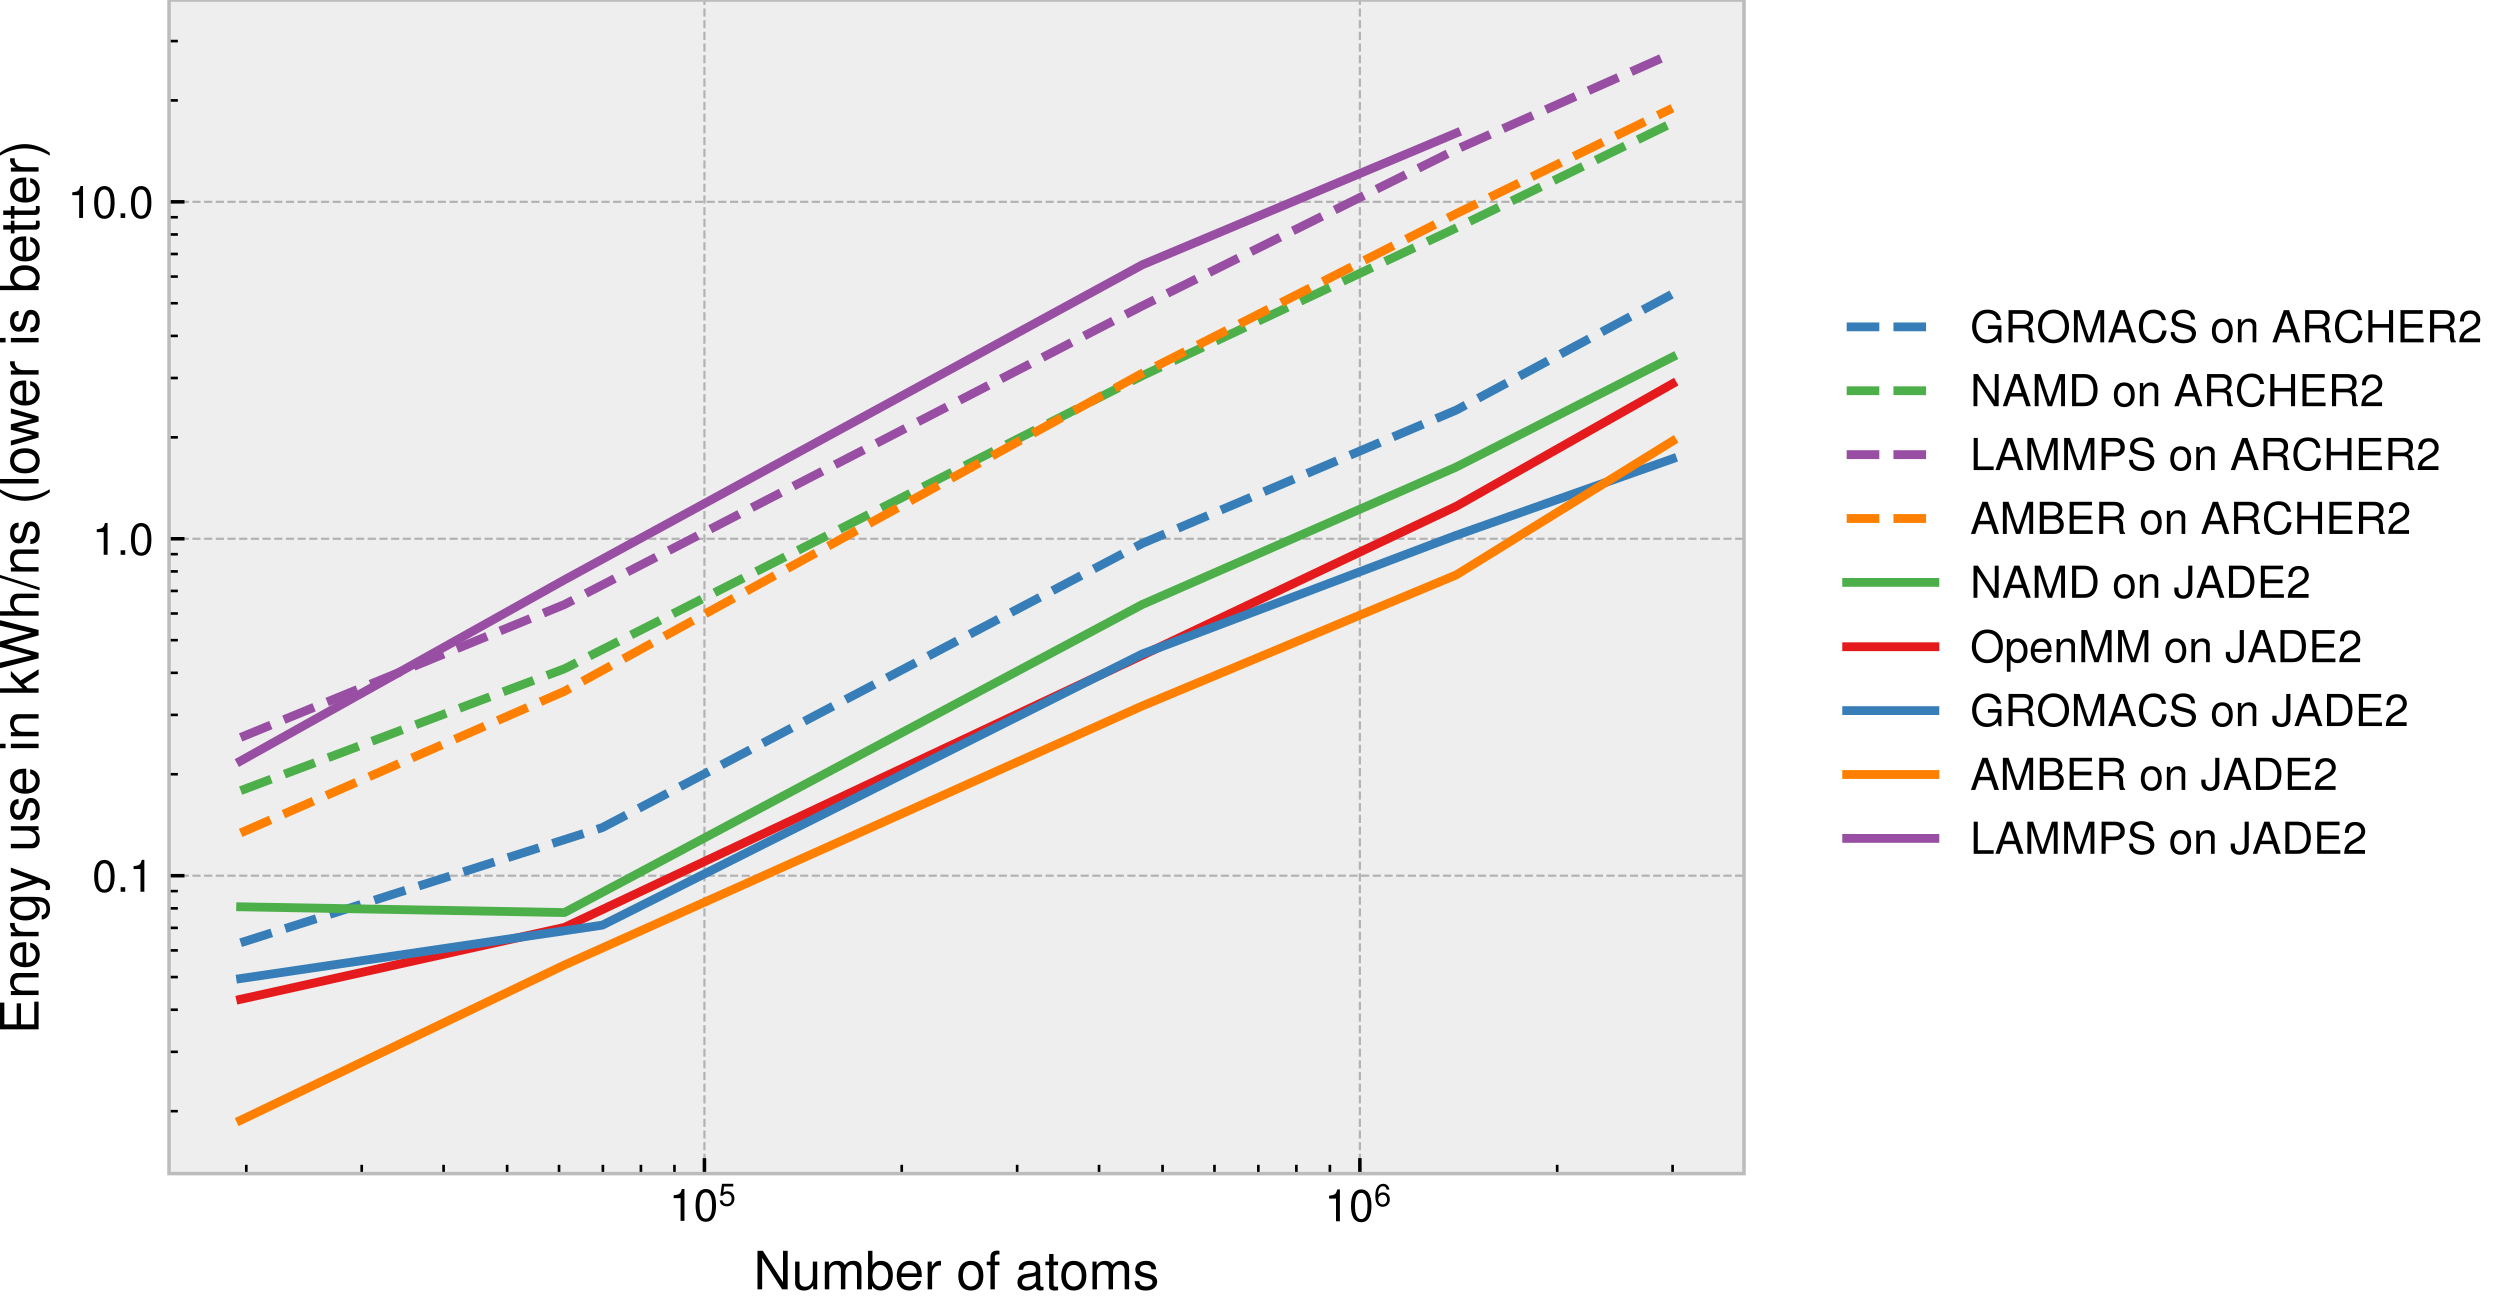
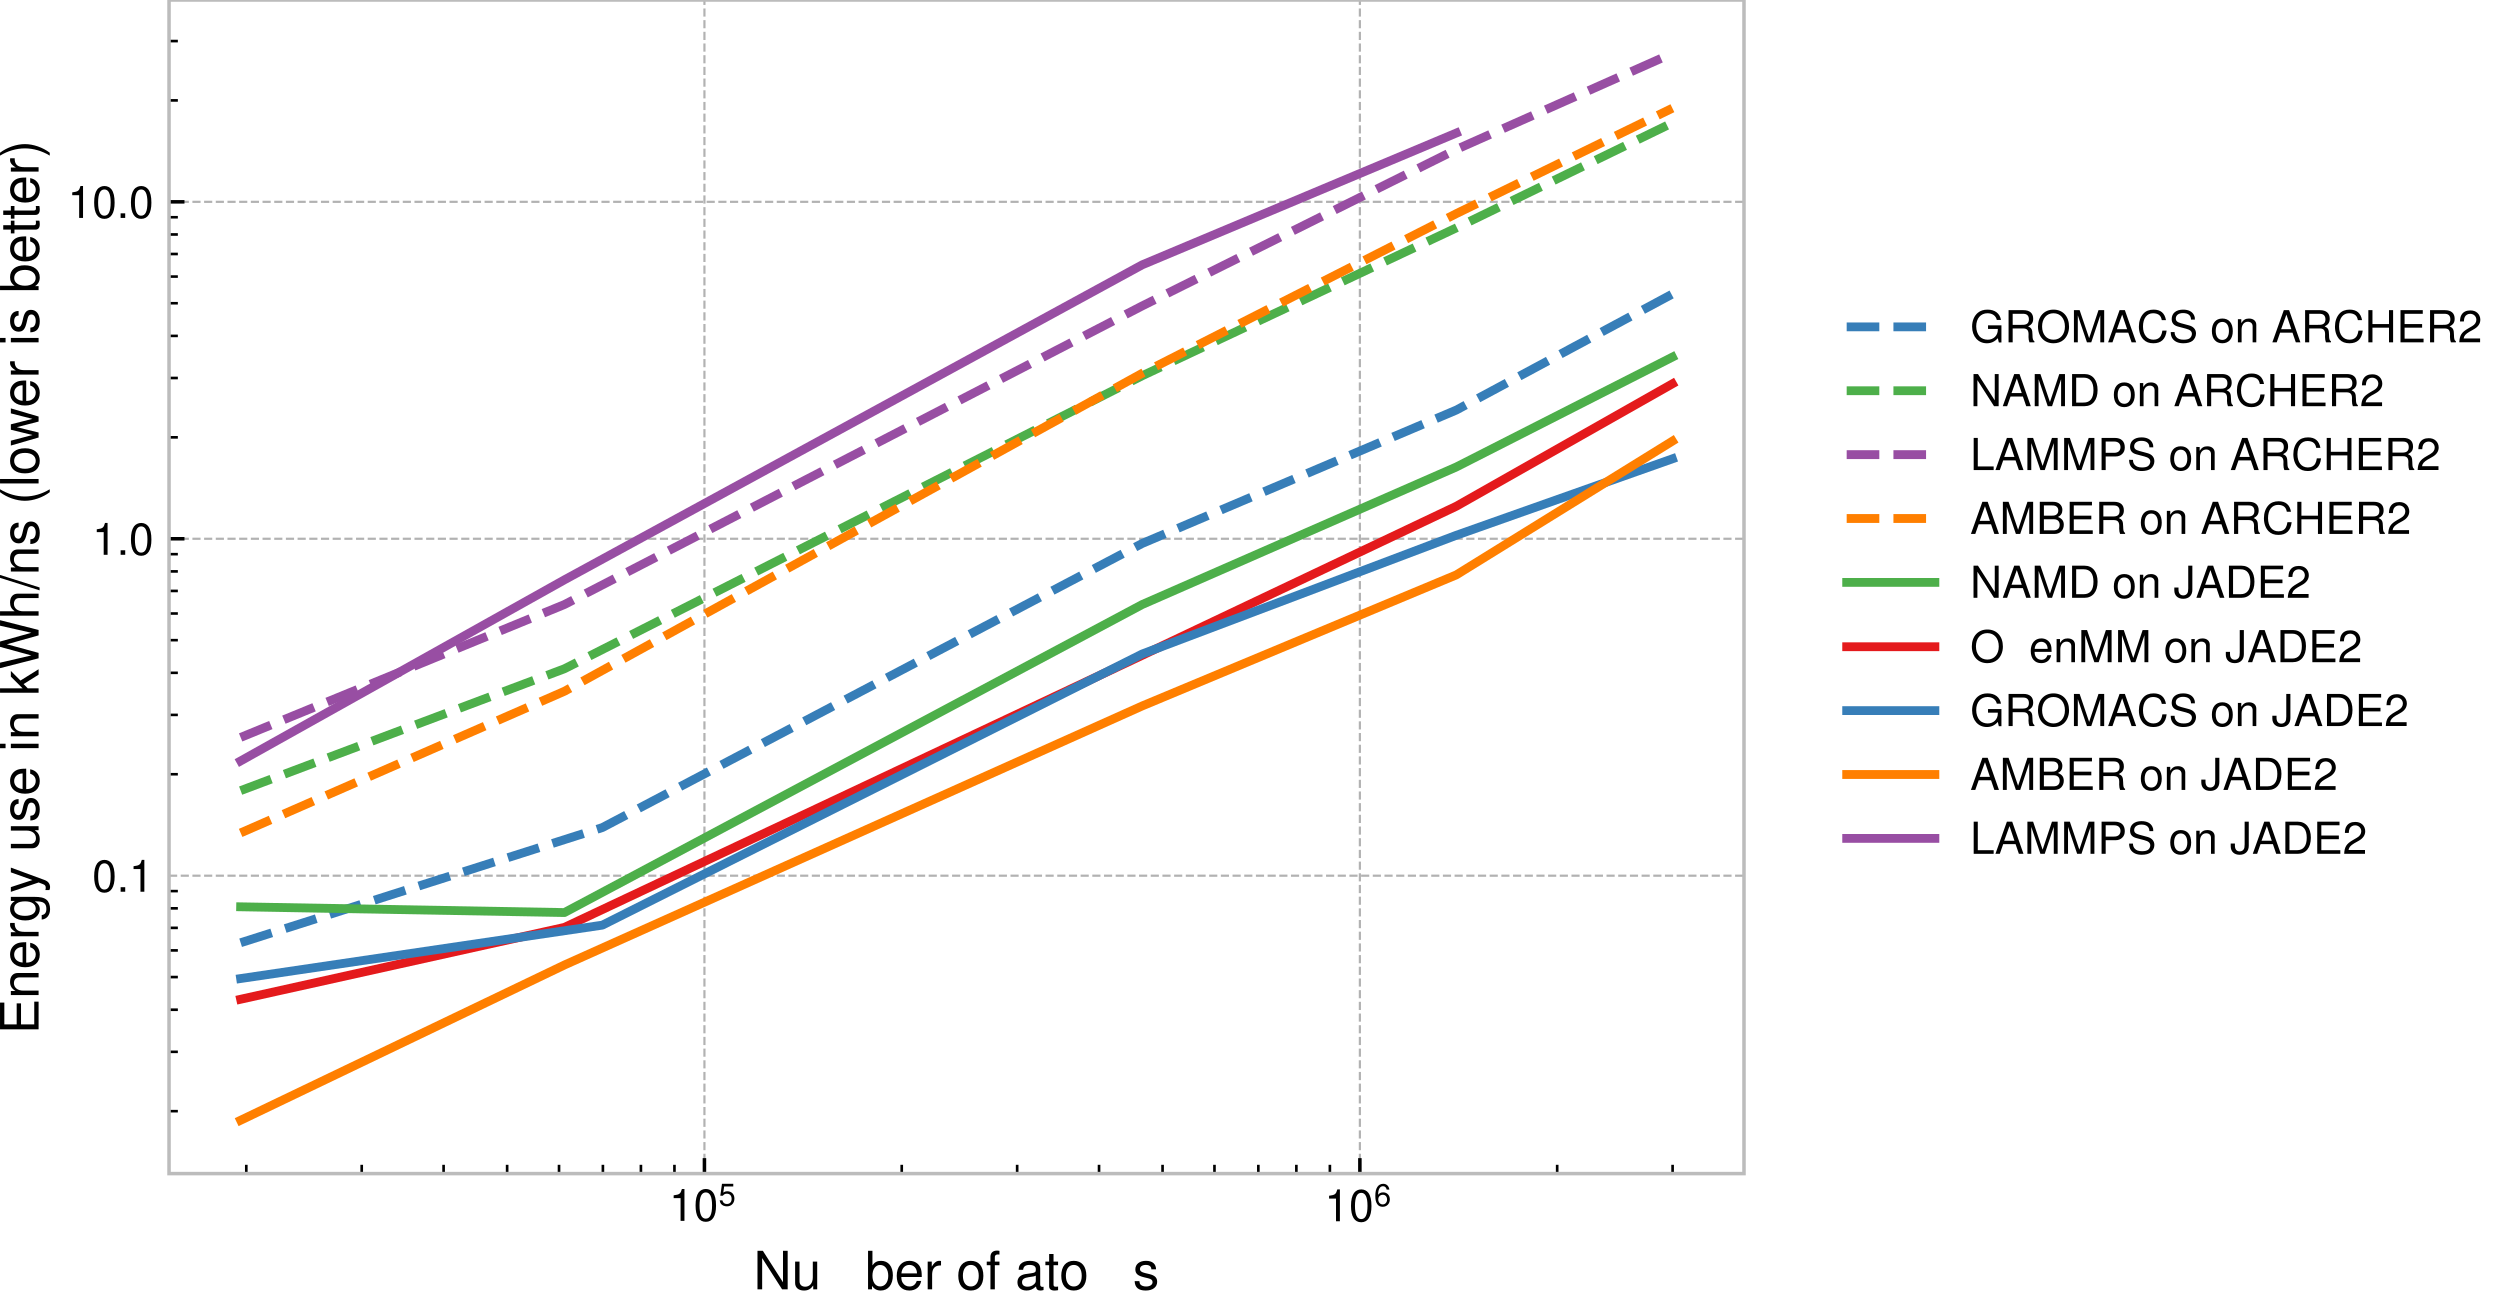
<svg xmlns="http://www.w3.org/2000/svg" xmlns:xlink="http://www.w3.org/1999/xlink" width="566.874" height="294.971">
  <defs>
    <path id="b" d="M2.59-5.148V0h.879v-7.23H2.89C2.578-6.121 2.379-5.97 1.02-5.79v.642Zm0 0" />
    <path id="c" d="M2.75-7.23c-.66 0-1.262.3-1.629.789C.661-5.801.43-4.84.43-3.5c0 2.441.8 3.719 2.32 3.719 1.5 0 2.32-1.278 2.32-3.66 0-1.399-.218-2.34-.691-3-.367-.5-.957-.79-1.629-.79m0 .78c.95 0 1.422.97 1.422 2.93C4.172-1.46 3.71-.5 2.73-.5c-.93 0-1.402-1-1.402-2.988 0-1.992.473-2.961 1.422-2.961m0 0" />
    <path id="t" d="M1.91-1.04H.871V0h1.04Zm0 0" />
    <path id="R" d="M7.09-3.852H4.05v.82h2.22v.204c0 1.297-.961 2.238-2.29 2.238-.742 0-1.41-.27-1.84-.738-.48-.524-.769-1.39-.769-2.293 0-1.79 1.02-2.969 2.559-2.969 1.11 0 1.91.57 2.11 1.512h.948C6.73-6.558 5.61-7.41 3.941-7.41c-.89 0-1.613.23-2.18.7-.85.698-1.32 1.831-1.32 3.14C.441-1.328 1.81.219 3.781.219c.989 0 1.77-.36 2.489-1.149l.23.961h.59Zm0 0" />
    <path id="S" d="M1.86-3.14h2.402c.828 0 1.199.402 1.199 1.3l-.012.649c0 .453.082.89.211 1.191h1.13v-.23C6.44-.47 6.37-.73 6.351-1.7c-.012-1.198-.204-1.562-.993-1.902.82-.41 1.153-.898 1.153-1.738 0-1.262-.782-1.95-2.223-1.95H.93V0h.93Zm0-.82V-6.47h2.25c.519 0 .82.078 1.05.278.25.21.38.543.38.972 0 .867-.438 1.258-1.43 1.258Zm0 0" />
    <path id="T" d="M3.89-7.41C1.8-7.41.38-5.871.38-3.59.379-1.3 1.789.22 3.899.22c.89 0 1.671-.258 2.261-.758.79-.672 1.262-1.8 1.262-2.992 0-2.348-1.39-3.88-3.531-3.88m0 .82c1.579 0 2.598 1.192 2.598 3.04 0 1.76-1.047 2.96-2.59 2.96-1.558 0-2.59-1.2-2.59-3s1.032-3 2.583-3m0 0" />
    <path id="U" d="m4.68 0 2.05-6.11V0h.88v-7.29H6.32L4.2-.94 2.04-7.29H.75V0h.879v-6.11L3.699 0Zm0 0" />
    <path id="V" d="M4.738-2.191 5.488 0h1.043L3.97-7.29h-1.2L.173 0h.988l.77-2.191ZM4.48-2.97H2.16l1.2-3.32Zm0 0" />
    <path id="W" d="M6.621-5.031c-.293-1.598-1.21-2.38-2.812-2.38-.98 0-1.77.31-2.309.911C.84-5.781.48-4.738.48-3.559c0 1.2.372 2.23 1.051 2.938.57.582 1.29.84 2.239.84 1.78 0 2.78-.95 3-2.88h-.961c-.079.5-.18.84-.329 1.13-.3.601-.921.941-1.699.941-1.453 0-2.37-1.16-2.37-2.98 0-1.871.87-3.02 2.288-3.02.59 0 1.14.168 1.442.461.27.25.418.55.53 1.098Zm0 0" />
    <path id="X" d="M5.96-5.148c0-.5-.03-.641-.19-.98-.399-.84-1.25-1.282-2.48-1.282C1.69-7.41.7-6.59.7-5.27c0 .891.472 1.45 1.429 1.7l1.812.48c.93.238 1.34.61 1.34 1.18 0 .39-.21.789-.52 1.012-.292.207-.75.308-1.34.308-.8 0-1.331-.191-1.683-.61-.27-.32-.386-.671-.379-1.12H.48c.008.672.141 1.11.43 1.511C1.41-.12 2.25.22 3.36.22c.87 0 1.581-.2 2.05-.547.488-.39.8-1.043.8-1.672 0-.898-.562-1.559-1.55-1.828L2.828-4.32c-.879-.239-1.2-.52-1.2-1.078 0-.743.653-1.23 1.634-1.23 1.16 0 1.808.519 1.816 1.48Zm0 0" />
    <path id="Z" d="M2.719-5.39c-1.48 0-2.36 1.05-2.36 2.812C.36-.808 1.24.219 2.73.219c1.48 0 2.372-1.04 2.372-2.758 0-1.82-.864-2.852-2.383-2.852m.011.769c.942 0 1.5.77 1.5 2.07 0 1.242-.582 2.012-1.5 2.012-.93 0-1.5-.77-1.5-2.04 0-1.273.57-2.042 1.5-2.042m0 0" />
    <path id="aa" d="M.7-5.238V0h.84v-2.89c0-1.07.562-1.77 1.42-1.77.661 0 1.08.398 1.08 1.031V0h.831v-3.96c0-.868-.652-1.43-1.66-1.43-.781 0-1.281.3-1.742 1.03v-.878Zm0 0" />
    <path id="ab" d="M5.512-3.32V0h.93v-7.29h-.93v3.15h-3.75v-3.15H.828V0h.934v-3.32Zm0 0" />
    <path id="ac" d="M1.828-3.32h3.973v-.82H1.828V-6.47H5.95v-.82H.9V0h5.23v-.82h-4.3Zm0 0" />
    <path id="ad" d="M5.059-.871h-3.73c.093-.598.41-.98 1.28-1.508l1-.562c.993-.547 1.5-1.29 1.5-2.18 0-.598-.238-1.16-.66-1.55-.418-.38-.937-.56-1.61-.56-.898 0-1.57.32-1.96.942-.25.379-.36.828-.379 1.559h.879c.031-.489.09-.782.21-1.02.231-.441.692-.71 1.22-.71.8 0 1.402.581 1.402 1.358 0 .582-.332 1.082-.961 1.442l-.922.539C.852-2.27.422-1.59.34-.011h4.719Zm0 0" />
    <path id="ae" d="M6.46-7.29h-.882v5.962L1.77-7.29H.762V0h.879v-5.91L5.41 0h1.05Zm0 0" />
    <path id="af" d="M.89 0H3.7c1.84 0 2.972-1.379 2.972-3.648 0-2.262-1.121-3.641-2.973-3.641H.891Zm.93-.82V-6.47h1.72c1.44 0 2.198.969 2.198 2.828 0 1.852-.758 2.82-2.199 2.82Zm0 0" />
    <path id="ag" d="M1.73-7.29H.8V0h4.528v-.82H1.73Zm0 0" />
    <path id="ah" d="M1.84-3.09h2.289c.57 0 1.02-.172 1.41-.52.441-.402.633-.87.633-1.538 0-1.372-.813-2.141-2.25-2.141H.91V0h.93Zm0-.82V-6.47H3.78c.89 0 1.418.48 1.418 1.278 0 .8-.527 1.28-1.418 1.28Zm0 0" />
    <path id="ai" d="M.79 0h3.288c.692 0 1.203-.191 1.594-.61.36-.378.558-.902.558-1.468 0-.883-.402-1.41-1.332-1.774q1.01-.463 1.012-1.59c0-.538-.2-1-.582-1.34-.387-.347-.879-.507-1.578-.507H.79Zm.929-4.148v-2.32h1.8c.52 0 .81.07 1.06.257.26.2.401.5.401.902 0 .399-.14.7-.402.899-.25.191-.539.262-1.058.262Zm0 3.328v-2.508h2.27c.82 0 1.312.469 1.312 1.258 0 .78-.492 1.25-1.313 1.25Zm0 0" />
    <path id="aj" d="M3.328-7.29v5.13c0 .582-.058.91-.226 1.16-.18.281-.524.45-.891.45-.7 0-1.09-.47-1.09-1.321v-.469h-.95v.64C.172-.52.95.22 2.2.22c1.27 0 2.063-.778 2.063-2.04v-5.468Zm0 0" />
-     <path id="ak" d="M.54 2.172h.839V-.551c.441.54.93.77 1.61.77C4.351.219 5.23-.86 5.23-2.531c0-1.758-.859-2.86-2.25-2.86-.71 0-1.28.32-1.671.942v-.79h-.77Zm2.3-6.781c.922 0 1.52.808 1.52 2.058 0 1.192-.61 2-1.52 2-.89 0-1.461-.8-1.461-2.027 0-1.23.57-2.031 1.46-2.031m0 0" />
    <path id="al" d="M5.129-2.34c0-.8-.059-1.281-.207-1.672-.344-.86-1.14-1.379-2.121-1.379C1.34-5.39.398-4.28.398-2.55S1.301.22 2.781.22c1.2 0 2.028-.668 2.239-1.809h-.84c-.23.692-.7 1.05-1.371 1.05-.528 0-.98-.241-1.258-.679-.2-.3-.27-.601-.281-1.12Zm-3.84-.68c.07-.968.66-1.601 1.5-1.601.852 0 1.441.66 1.441 1.601Zm0 0" />
    <path id="d" d="M3.332-4.965H.77L.398-2.262h.567c.289-.343.527-.46.918-.46.664 0 1.078.452 1.078 1.19 0 .712-.414 1.145-1.086 1.145-.54 0-.867-.27-1.016-.832H.246c.082.407.152.602.3.785.278.38.782.586 1.345.586 1 0 1.699-.718 1.699-1.77 0-.98-.649-1.652-1.602-1.652-.351 0-.629.09-.918.301l.196-1.386h2.066Zm0 0" />
    <path id="f" d="M3.484-3.746c-.117-.824-.648-1.316-1.406-1.316-.547 0-1.035.265-1.328.722C.434-3.844.3-3.227.3-2.309c0 .852.122 1.391.423 1.84.265.414.699.621 1.246.621.941 0 1.62-.699 1.62-1.683 0-.934-.628-1.59-1.519-1.59-.488 0-.875.18-1.14.55.007-1.25.398-1.945 1.105-1.945.438 0 .738.282.836.77ZM1.996-2.574c.594 0 .965.418.965 1.09 0 .636-.422 1.097-.988 1.097-.575 0-1.008-.48-1.008-1.125 0-.629.422-1.062 1.031-1.062m0 0" />
    <path id="g" d="M7.754-8.746H6.695v7.148l-4.57-7.148H.91V0H1.97v-7.094L6.492 0h1.262Zm0 0" />
    <path id="h" d="M5.785 0v-6.29H4.79v3.567c0 1.282-.672 2.121-1.719 2.121-.789 0-1.293-.476-1.293-1.234v-4.453H.781v4.848C.781-.395 1.56.266 2.785.266c.922 0 1.512-.313 2.098-1.141V0Zm0 0" />
-     <path id="i" d="M.84-6.29V0h1.008v-3.95c0-.91.66-1.644 1.476-1.644.742 0 1.164.457 1.164 1.262V0h1.008v-3.95c0-.91.66-1.644 1.477-1.644.73 0 1.164.469 1.164 1.262V0h1.008v-4.715c0-1.129-.649-1.754-1.825-1.754-.84 0-1.343.254-1.933.961-.371-.672-.875-.96-1.692-.96-.84 0-1.402.312-1.93 1.07v-.891Zm0 0" />
    <path id="j" d="M.648-8.746V0h.899v-.805c.48.735 1.117 1.07 1.992 1.07 1.656 0 2.738-1.343 2.738-3.433 0-2.039-1.02-3.3-2.687-3.3-.867 0-1.477.323-1.945 1.03v-3.308Zm2.747 3.215c1.117 0 1.835.972 1.835 2.472 0 1.426-.742 2.399-1.835 2.399-1.067 0-1.75-.961-1.75-2.438 0-1.472.683-2.433 1.75-2.433m0 0" />
    <path id="k" d="M6.156-2.809c0-.96-.07-1.535-.254-2.003C5.496-5.844 4.535-6.47 3.36-6.47 1.61-6.469.48-5.137.48-3.059.48-.984 1.56.266 3.336.266c1.441 0 2.437-.805 2.687-2.172H5.016c-.278.828-.84 1.258-1.645 1.258-.637 0-1.176-.29-1.512-.817-.238-.36-.324-.719-.336-1.344Zm-4.61-.816c.087-1.164.794-1.918 1.802-1.918 1.02 0 1.726.79 1.726 1.918Zm0 0" />
    <path id="l" d="M.828-6.29V0h1.008v-3.266c.012-1.511.637-2.183 2.016-2.144v-1.024a2.6 2.6 0 0 0-.383-.035c-.649 0-1.14.383-1.715 1.32v-1.14Zm0 0" />
    <path id="n" d="M3.266-6.469C1.488-6.469.434-5.207.434-3.098.434-.973 1.488.266 3.277.266c1.774 0 2.844-1.25 2.844-3.313 0-2.183-1.031-3.422-2.855-3.422m.011.926c1.125 0 1.797.922 1.797 2.484 0 1.489-.695 2.41-1.797 2.41-1.117 0-1.8-.921-1.8-2.449 0-1.523.683-2.445 1.8-2.445m0 0" />
    <path id="o" d="M3.098-6.29H2.05v-.983c0-.418.23-.633.695-.633.086 0 .121 0 .352.011v-.828a2.3 2.3 0 0 0-.567-.062c-.922 0-1.476.527-1.476 1.43v1.066h-.84v.816h.84V0h.996v-5.473h1.047Zm0 0" />
    <path id="p" d="M6.422-.59c-.11.027-.156.027-.219.027-.348 0-.539-.18-.539-.492v-3.699c0-1.113-.816-1.715-2.363-1.715-.926 0-1.656.266-2.09.735-.285.324-.406.683-.43 1.304H1.79c.082-.765.54-1.113 1.477-1.113.91 0 1.402.336 1.402.934v.265c-.012.434-.227.586-1.043.696-1.418.18-1.633.226-2.016.382-.734.313-1.105.868-1.105 1.68 0 1.14.793 1.852 2.062 1.852.793 0 1.43-.266 2.137-.914.074.648.387.914 1.031.914.22 0 .352-.028.688-.11ZM4.668-1.98c0 .335-.098.539-.395.816-.41.371-.902.562-1.488.562-.781 0-1.238-.37-1.238-1.007 0-.66.433-.996 1.512-1.153 1.07-.14 1.273-.191 1.609-.347Zm0 0" />
    <path id="q" d="M3.047-6.29H2.016v-1.726H1.02v1.727H.168v.816h.852v4.754c0 .649.433.985 1.21.985A4.4 4.4 0 0 0 3.047.18v-.828a2 2 0 0 1-.48.046c-.43 0-.551-.117-.551-.562v-4.309h1.03Zm0 0" />
    <path id="r" d="M5.258-4.535C5.242-5.773 4.43-6.47 2.977-6.47c-1.465 0-2.414.758-2.414 1.922 0 .984.503 1.45 1.992 1.813l.937.226c.696.168.973.418.973.863 0 .602-.59.997-1.465.997-.54 0-.996-.157-1.246-.418-.156-.18-.23-.364-.29-.805H.407C.457-.421 1.273.266 2.914.266c1.586 0 2.594-.77 2.594-1.98 0-.938-.528-1.454-1.778-1.755l-.957-.226c-.816-.192-1.164-.457-1.164-.903 0-.586.516-.945 1.332-.945.801 0 1.235.348 1.258 1.008Zm0 0" />
    <path id="w" d="M-3.984-2.195v-4.766h-.985v4.766h-2.797v-4.946h-.98v6.063H0v-6.277h-.984v5.16Zm0 0" />
    <path id="x" d="M-6.29-.84H0v-1.008h-3.469c-1.285 0-2.125-.672-2.125-1.703 0-.793.48-1.297 1.239-1.297H0v-.996h-4.754c-1.043 0-1.715.782-1.715 1.992 0 .938.36 1.536 1.239 2.086h-1.06Zm0 0" />
    <path id="y" d="M-2.809-6.156c-.96 0-1.535.07-2.003.254-1.032.406-1.657 1.367-1.657 2.543 0 1.75 1.332 2.879 3.41 2.879C-.984-.48.266-1.56.266-3.336c0-1.441-.805-2.437-2.172-2.687v1.007c.828.278 1.258.84 1.258 1.645 0 .637-.29 1.176-.817 1.512-.36.238-.719.324-1.344.336Zm-.816 4.61c-1.164-.087-1.918-.794-1.918-1.802 0-1.02.79-1.726 1.918-1.726Zm0 0" />
    <path id="z" d="M-6.29-.828H0v-1.008h-3.266c-1.511-.012-2.183-.637-2.144-2.016h-1.024a2.6 2.6 0 0 0-.035.383c0 .649.383 1.14 1.32 1.715h-1.14Zm0 0" />
    <path id="A" d="M-6.29-4.848h.915C-6.133-4.344-6.469-3.793-6.469-3c0 1.523 1.418 2.578 3.434 2.578 1.055 0 1.824-.25 2.46-.789.552-.469.84-1.07.84-1.719 0-.754-.324-1.293-1.117-1.824h.325c1.668 0 2.293.469 2.293 1.719 0 .851-.336 1.297-1.059 1.39v1.02c1.164-.094 1.898-1.02 1.898-2.387 0-.925-.3-1.691-.804-2.101-.59-.48-1.367-.66-2.832-.66H-6.29Zm.747 1.75c0-1.054.887-1.656 2.484-1.656 1.524 0 2.41.613 2.41 1.656 0 1.035-.898 1.633-2.449 1.633-1.535 0-2.445-.597-2.445-1.633m0 0" />
    <path id="B" d="m-6.29-4.656 4.9 1.742-4.9 1.605v1.07L.013-2.362l.996.383c.445.167.613.382.613.804 0 .168-.023.313-.074.528h.902c.106-.204.156-.407.156-.672 0-.325-.109-.672-.3-.938-.23-.308-.493-.488-.996-.683L-6.29-5.734Zm0 0" />
    <path id="D" d="M0-5.785h-6.29v.996h3.567c1.282 0 2.121.672 2.121 1.719 0 .789-.476 1.293-1.234 1.293h-4.453v.996h4.848C-.395-.781.266-1.56.266-2.785c0-.922-.313-1.512-1.141-2.098H0Zm0 0" />
    <path id="E" d="M-4.535-5.258c-1.238.016-1.934.828-1.934 2.281 0 1.465.758 2.415 1.922 2.415.984 0 1.45-.504 1.813-1.993l.226-.937c.168-.695.418-.973.863-.973.602 0 .997.59.997 1.465 0 .54-.157.996-.418 1.246-.18.156-.364.23-.805.29v1.058C-.421-.457.266-1.273.266-2.914c0-1.586-.77-2.594-1.98-2.594-.938 0-1.454.528-1.755 1.778l-.226.957c-.192.816-.457 1.164-.903 1.164-.586 0-.945-.516-.945-1.332 0-.801.348-1.235 1.008-1.258Zm0 0" />
    <path id="F" d="M-6.29-1.8v.995H0V-1.8Zm-2.456 0v1.007h1.258v-1.008Zm0 0" />
    <path id="G" d="M-8.746-1.691v.996H0v-.996h-2.45l-.956-.973L0-4.79v-1.234l-4.117 2.566-2.172-2.184v1.286l2.664 2.664Zm0 0" />
    <path id="H" d="m0-8.93-8.746-2.218v1.25l7.101 1.605-7.101 1.992v1.2l7.101 1.945-7.101 1.644v1.246L0-2.508V-3.73l-7.187-1.957L0-7.703Zm0 0" />
    <path id="I" d="M-8.746-.84H0v-.996h-3.469c-1.285 0-2.125-.672-2.125-1.703 0-.336.098-.648.278-.89.214-.286.515-.407.96-.407H0v-.996h-4.754c-1.055 0-1.715.758-1.715 1.98 0 .887.278 1.426 1.043 2.016h-3.32Zm0 0" />
    <path id="J" d="M-8.746-2.746.227.086v-.648l-8.973-2.844Zm0 0" />
    <path id="K" d="M-8.746-2.832c1.57 1.2 3.754 1.957 5.637 1.957 1.898 0 4.07-.758 5.64-1.957v-.66C.816-2.437-1.187-1.848-3.109-1.848c-1.907 0-3.934-.59-5.637-1.644Zm0 0" />
    <path id="L" d="M-8.746-1.824v1.008H0v-1.008Zm0 0" />
    <path id="M" d="M-6.469-3.266c0 1.778 1.262 2.832 3.371 2.832C-.973-.434.266-1.488.266-3.277c0-1.774-1.25-2.844-3.313-2.844-2.183 0-3.422 1.031-3.422 2.855m.926-.011c0-1.125.922-1.797 2.484-1.797 1.489 0 2.41.695 2.41 1.797 0 1.117-.921 1.8-2.449 1.8-1.523 0-2.445-.683-2.445-1.8m0 0" />
    <path id="N" d="m0-6.648-6.29-1.848v1.129l4.9 1.246-4.9 1.238v1.223l4.9 1.2-4.9 1.284V-.07L0-1.895v-1.128l-4.934-1.211L0-5.508Zm0 0" />
    <path id="O" d="M-8.746-.648H0v-.899h-.805c.735-.48 1.07-1.117 1.07-1.992 0-1.656-1.343-2.738-3.433-2.738-2.039 0-3.3 1.02-3.3 2.687 0 .867.323 1.477 1.03 1.945h-3.308Zm3.215-2.747c0-1.117.972-1.835 2.472-1.835 1.426 0 2.399.742 2.399 1.835 0 1.067-.961 1.75-2.438 1.75-1.472 0-2.433-.683-2.433-1.75m0 0" />
    <path id="P" d="M-6.29-3.047v1.031h-1.726v.996h1.727v.852h.816v-.852h4.754c.649 0 .985-.433.985-1.21a4.4 4.4 0 0 0-.086-.817h-.828c.035.145.046.274.046.48 0 .43-.117.551-.562.551h-4.309v-1.03Zm0 0" />
    <path id="Q" d="M2.531-1.117C.961-2.317-1.21-3.07-3.098-3.07c-1.894 0-4.078.754-5.648 1.953v.66c1.715-1.055 3.73-1.645 5.648-1.645 1.91 0 3.926.59 5.63 1.645Zm0 0" />
    <clipPath id="a">
      <path d="M159 0h1v266.113h-1Zm0 0" />
    </clipPath>
    <clipPath id="e">
      <path d="M308 0h1v266.113h-1Zm0 0" />
    </clipPath>
    <clipPath id="s">
      <path d="M38.328 198H395.45v1H38.33Zm0 0" />
    </clipPath>
    <clipPath id="u">
      <path d="M38.328 121H395.45v2H38.33Zm0 0" />
    </clipPath>
    <clipPath id="v">
      <path d="M38.328 45H395.45v2H38.33Zm0 0" />
    </clipPath>
  </defs>
  <path fill="#FFF" d="M0 294.973h566.875V0H0Zm0 0" />
-   <path fill="#EEE" d="M38.328 266.113H395.45V0H38.33Zm0 0" />
  <g clip-path="url(#a)">
    <path fill="none" stroke="#B2B2B2" stroke-dasharray="1.85 0.8" stroke-linejoin="round" stroke-miterlimit="10" stroke-width=".5" d="M159.73 266.113V0" />
  </g>
  <path fill="none" stroke="#000" stroke-linejoin="round" stroke-miterlimit="10" stroke-width=".8" d="M159.73 266.113v-3.5" />
  <use xlink:href="#b" x="151.73" y="276.829" />
  <use xlink:href="#c" x="157.29" y="276.829" />
  <use xlink:href="#d" x="162.936" y="273.39" />
  <g clip-path="url(#e)">
    <path fill="none" stroke="#B2B2B2" stroke-dasharray="1.85 0.8" stroke-linejoin="round" stroke-miterlimit="10" stroke-width=".5" d="M308.352 266.113V0" />
  </g>
  <path fill="none" stroke="#000" stroke-linejoin="round" stroke-miterlimit="10" stroke-width=".8" d="M308.352 266.113v-3.5" />
  <use xlink:href="#b" x="300.35" y="276.927" />
  <use xlink:href="#c" x="305.91" y="276.927" />
  <use xlink:href="#f" x="311.556" y="273.489" />
  <path fill="none" stroke="#000" stroke-linejoin="round" stroke-miterlimit="10" stroke-width=".6" d="M55.848 266.113v-2M82.02 266.113v-2M100.586 266.113v-2M114.992 266.113v-2M126.758 266.113v-2M136.707 266.113v-2M145.328 266.113v-2M152.93 266.113v-2M204.469 266.113v-2M230.64 266.113v-2M249.207 266.113v-2M263.61 266.113v-2M275.379 266.113v-2M285.328 266.113v-2M293.95 266.113v-2M301.55 266.113v-2M353.09 266.113v-2M379.262 266.113v-2" />
  <use xlink:href="#g" x="170.849" y="292.362" />
  <use xlink:href="#h" x="179.513" y="292.362" />
  <use xlink:href="#i" x="186.185" y="292.362" />
  <use xlink:href="#j" x="196.181" y="292.362" />
  <use xlink:href="#k" x="202.853" y="292.362" />
  <use xlink:href="#l" x="209.525" y="292.362" />
  <use xlink:href="#m" x="213.521" y="292.362" />
  <use xlink:href="#n" x="216.857" y="292.362" />
  <use xlink:href="#o" x="223.529" y="292.362" />
  <use xlink:href="#m" x="226.865" y="292.362" />
  <use xlink:href="#p" x="230.201" y="292.362" />
  <use xlink:href="#q" x="236.873" y="292.362" />
  <use xlink:href="#n" x="240.209" y="292.362" />
  <use xlink:href="#i" x="246.881" y="292.362" />
  <use xlink:href="#r" x="256.877" y="292.362" />
  <g clip-path="url(#s)">
    <path fill="none" stroke="#B2B2B2" stroke-dasharray="1.85 0.8" stroke-linejoin="round" stroke-miterlimit="10" stroke-width=".5" d="M38.328 198.559H395.45" />
  </g>
-   <path fill="none" stroke="#000" stroke-linejoin="round" stroke-miterlimit="10" stroke-width=".8" d="M38.328 198.559h3.5" />
  <use xlink:href="#c" x="20.922" y="202.207" />
  <use xlink:href="#t" x="26.482" y="202.207" />
  <use xlink:href="#b" x="29.262" y="202.207" />
  <g clip-path="url(#u)">
    <path fill="none" stroke="#B2B2B2" stroke-dasharray="1.85 0.8" stroke-linejoin="round" stroke-miterlimit="10" stroke-width=".5" d="M38.328 122.16H395.45" />
  </g>
  <path fill="none" stroke="#000" stroke-linejoin="round" stroke-miterlimit="10" stroke-width=".8" d="M38.328 122.16h3.5" />
  <use xlink:href="#b" x="20.922" y="125.808" />
  <use xlink:href="#t" x="26.482" y="125.808" />
  <use xlink:href="#c" x="29.262" y="125.808" />
  <g clip-path="url(#v)">
    <path fill="none" stroke="#B2B2B2" stroke-dasharray="1.85 0.8" stroke-linejoin="round" stroke-miterlimit="10" stroke-width=".5" d="M38.328 45.762H395.45" />
  </g>
  <path fill="none" stroke="#000" stroke-linejoin="round" stroke-miterlimit="10" stroke-width=".8" d="M38.328 45.762h3.5" />
  <use xlink:href="#b" x="15.359" y="49.41" />
  <use xlink:href="#c" x="20.919" y="49.41" />
  <use xlink:href="#t" x="26.479" y="49.41" />
  <use xlink:href="#c" x="29.259" y="49.41" />
  <path fill="none" stroke="#000" stroke-linejoin="round" stroke-miterlimit="10" stroke-width=".6" d="M38.328 251.957h2M38.328 238.504h2M38.328 228.96h2M38.328 221.555h2M38.328 215.508h2M38.328 210.39h2M38.328 205.96h2M38.328 202.055h2M38.328 175.559h2M38.328 162.105h2M38.328 152.563h2M38.328 145.156h2M38.328 139.11h2M38.328 133.992h2M38.328 129.563h2M38.328 125.656h2M38.328 99.16h2M38.328 85.707h2M38.328 76.164h2M38.328 68.758h2M38.328 62.71h2M38.328 57.594h2M38.328 53.164h2M38.328 49.258h2M38.328 22.762h2M38.328 9.309h2" />
  <use xlink:href="#w" x="8.75" y="234.478" />
  <use xlink:href="#x" x="8.75" y="226.474" />
  <use xlink:href="#y" x="8.75" y="219.802" />
  <use xlink:href="#z" x="8.75" y="213.13" />
  <use xlink:href="#A" x="8.75" y="209.134" />
  <use xlink:href="#B" x="8.75" y="202.462" />
  <use xlink:href="#C" x="8.75" y="196.462" />
  <use xlink:href="#D" x="8.75" y="193.126" />
  <use xlink:href="#E" x="8.75" y="186.454" />
  <use xlink:href="#y" x="8.75" y="180.454" />
  <use xlink:href="#C" x="8.75" y="173.782" />
  <use xlink:href="#F" x="8.75" y="170.446" />
  <use xlink:href="#x" x="8.75" y="167.782" />
  <use xlink:href="#C" x="8.75" y="161.11" />
  <use xlink:href="#G" x="8.75" y="157.774" />
  <use xlink:href="#H" x="8.75" y="151.774" />
  <use xlink:href="#I" x="8.75" y="140.446" />
  <use xlink:href="#J" x="8.75" y="133.774" />
  <use xlink:href="#x" x="8.75" y="130.438" />
  <use xlink:href="#E" x="8.75" y="123.766" />
  <use xlink:href="#C" x="8.75" y="117.766" />
  <use xlink:href="#K" x="8.75" y="114.43" />
  <use xlink:href="#L" x="8.75" y="110.434" />
  <use xlink:href="#M" x="8.75" y="107.77" />
  <use xlink:href="#N" x="8.75" y="101.098" />
  <use xlink:href="#y" x="8.75" y="92.434" />
  <use xlink:href="#z" x="8.75" y="85.762" />
  <use xlink:href="#C" x="8.75" y="81.766" />
  <use xlink:href="#F" x="8.75" y="78.43" />
  <use xlink:href="#E" x="8.75" y="75.766" />
  <use xlink:href="#C" x="8.75" y="69.766" />
  <use xlink:href="#O" x="8.75" y="66.43" />
  <use xlink:href="#y" x="8.75" y="59.758" />
  <use xlink:href="#P" x="8.75" y="53.086" />
  <use xlink:href="#P" x="8.75" y="49.75" />
  <use xlink:href="#y" x="8.75" y="46.414" />
  <use xlink:href="#z" x="8.75" y="39.742" />
  <use xlink:href="#Q" x="8.75" y="35.746" />
  <path fill="none" stroke="#377EB8" stroke-dasharray="7.4 3.2" stroke-linejoin="round" stroke-miterlimit="10" stroke-width="2" d="m54.563 213.766 82.023-26.118 122.394-64.414 71.235-30.254 49-26.316" />
  <path fill="none" stroke="#4DAF4A" stroke-dasharray="7.4 3.2" stroke-linejoin="round" stroke-miterlimit="10" stroke-width="2" d="m54.563 179.27 73.425-27.63L258.98 85.21l71.235-33.534 49-23.82" />
  <path fill="none" stroke="#984EA3" stroke-dasharray="7.4 3.2" stroke-linejoin="round" stroke-miterlimit="10" stroke-width="2" d="m54.563 167.21 73.425-30.136L258.98 69.375l71.235-35.492 49-21.785" />
  <path fill="none" stroke="#FF7F00" stroke-dasharray="7.4 3.2" stroke-linejoin="round" stroke-miterlimit="10" stroke-width="2" d="m54.563 188.86 73.425-32.118 130.992-72.09 71.235-36.21 49-23.907" />
  <path fill="none" stroke="#4DAF4A" stroke-linecap="square" stroke-linejoin="round" stroke-miterlimit="10" stroke-width="2" d="m54.563 205.617 73.425 1.305 130.992-69.84 71.235-31.191 49-24.922" />
  <path fill="none" stroke="#E41A1C" stroke-linecap="square" stroke-linejoin="round" stroke-miterlimit="10" stroke-width="2" d="m54.563 226.582 73.425-16.3 130.992-61.68 71.235-33.809 49-27.766" />
  <path fill="none" stroke="#377EB8" stroke-linecap="square" stroke-linejoin="round" stroke-miterlimit="10" stroke-width="2" d="m54.563 221.883 82.023-12.11 122.394-61.476 71.235-26.922 49-17.34" />
  <path fill="none" stroke="#FF7F00" stroke-linecap="square" stroke-linejoin="round" stroke-miterlimit="10" stroke-width="2" d="m54.563 254.016 73.425-35.207 130.992-58.73 71.235-29.724 49-30.332" />
  <path fill="none" stroke="#984EA3" stroke-linecap="square" stroke-linejoin="round" stroke-miterlimit="10" stroke-width="2" d="m54.563 172.54 73.425-41.067L258.98 60.055l71.235-29.89" />
  <path fill="none" stroke="#BCBCBC" stroke-linecap="square" stroke-miterlimit="10" stroke-width=".8" d="M38.328 266.113V0M395.45 266.113V0M38.328 266.113H395.45M38.328 0H395.45" />
  <path fill="none" stroke="#377EB8" stroke-dasharray="7.4 3.2" stroke-linejoin="round" stroke-miterlimit="10" stroke-width="2" d="M418.734 74.117h20" />
  <use xlink:href="#R" x="446.733" y="77.618" />
  <use xlink:href="#S" x="454.513" y="77.618" />
  <use xlink:href="#T" x="461.733" y="77.618" />
  <use xlink:href="#U" x="469.513" y="77.618" />
  <use xlink:href="#V" x="477.843" y="77.618" />
  <use xlink:href="#W" x="484.513" y="77.618" />
  <use xlink:href="#X" x="491.733" y="77.618" />
  <use xlink:href="#Y" x="498.403" y="77.618" />
  <use xlink:href="#Z" x="501.183" y="77.618" />
  <use xlink:href="#aa" x="506.743" y="77.618" />
  <use xlink:href="#Y" x="512.303" y="77.618" />
  <use xlink:href="#V" x="515.083" y="77.618" />
  <use xlink:href="#S" x="521.753" y="77.618" />
  <use xlink:href="#W" x="528.973" y="77.618" />
  <use xlink:href="#ab" x="536.193" y="77.618" />
  <use xlink:href="#ac" x="543.413" y="77.618" />
  <use xlink:href="#S" x="550.083" y="77.618" />
  <use xlink:href="#ad" x="557.303" y="77.618" />
  <path fill="none" stroke="#4DAF4A" stroke-dasharray="7.4 3.2" stroke-linejoin="round" stroke-miterlimit="10" stroke-width="2" d="M418.734 88.602h20" />
  <use xlink:href="#ae" x="446.733" y="92.103" />
  <use xlink:href="#V" x="453.953" y="92.103" />
  <use xlink:href="#U" x="460.623" y="92.103" />
  <use xlink:href="#af" x="468.953" y="92.103" />
  <use xlink:href="#Y" x="476.173" y="92.103" />
  <use xlink:href="#Z" x="478.953" y="92.103" />
  <use xlink:href="#aa" x="484.513" y="92.103" />
  <use xlink:href="#Y" x="490.073" y="92.103" />
  <use xlink:href="#V" x="492.853" y="92.103" />
  <use xlink:href="#S" x="499.523" y="92.103" />
  <use xlink:href="#W" x="506.743" y="92.103" />
  <use xlink:href="#ab" x="513.963" y="92.103" />
  <use xlink:href="#ac" x="521.183" y="92.103" />
  <use xlink:href="#S" x="527.853" y="92.103" />
  <use xlink:href="#ad" x="535.073" y="92.103" />
  <path fill="none" stroke="#984EA3" stroke-dasharray="7.4 3.2" stroke-linejoin="round" stroke-miterlimit="10" stroke-width="2" d="M418.734 103.086h20" />
  <use xlink:href="#ag" x="446.733" y="106.587" />
  <use xlink:href="#V" x="452.293" y="106.587" />
  <use xlink:href="#U" x="458.963" y="106.587" />
  <use xlink:href="#U" x="467.293" y="106.587" />
  <use xlink:href="#ah" x="475.623" y="106.587" />
  <use xlink:href="#X" x="482.293" y="106.587" />
  <use xlink:href="#Y" x="488.963" y="106.587" />
  <use xlink:href="#Z" x="491.743" y="106.587" />
  <use xlink:href="#aa" x="497.303" y="106.587" />
  <use xlink:href="#Y" x="502.863" y="106.587" />
  <use xlink:href="#V" x="505.643" y="106.587" />
  <use xlink:href="#S" x="512.313" y="106.587" />
  <use xlink:href="#W" x="519.533" y="106.587" />
  <use xlink:href="#ab" x="526.753" y="106.587" />
  <use xlink:href="#ac" x="533.973" y="106.587" />
  <use xlink:href="#S" x="540.643" y="106.587" />
  <use xlink:href="#ad" x="547.863" y="106.587" />
  <path fill="none" stroke="#FF7F00" stroke-dasharray="7.4 3.2" stroke-linejoin="round" stroke-miterlimit="10" stroke-width="2" d="M418.734 117.57h20" />
  <use xlink:href="#V" x="446.733" y="121.072" />
  <use xlink:href="#U" x="453.403" y="121.072" />
  <use xlink:href="#ai" x="461.733" y="121.072" />
  <use xlink:href="#ac" x="468.403" y="121.072" />
  <use xlink:href="#S" x="475.073" y="121.072" />
  <use xlink:href="#Y" x="482.293" y="121.072" />
  <use xlink:href="#Z" x="485.073" y="121.072" />
  <use xlink:href="#aa" x="490.633" y="121.072" />
  <use xlink:href="#Y" x="496.193" y="121.072" />
  <use xlink:href="#V" x="498.973" y="121.072" />
  <use xlink:href="#S" x="505.643" y="121.072" />
  <use xlink:href="#W" x="512.863" y="121.072" />
  <use xlink:href="#ab" x="520.083" y="121.072" />
  <use xlink:href="#ac" x="527.303" y="121.072" />
  <use xlink:href="#S" x="533.973" y="121.072" />
  <use xlink:href="#ad" x="541.193" y="121.072" />
  <path fill="none" stroke="#4DAF4A" stroke-linecap="square" stroke-linejoin="round" stroke-miterlimit="10" stroke-width="2" d="M418.734 132.055h20" />
  <use xlink:href="#ae" x="446.733" y="135.556" />
  <use xlink:href="#V" x="453.953" y="135.556" />
  <use xlink:href="#U" x="460.623" y="135.556" />
  <use xlink:href="#af" x="468.953" y="135.556" />
  <use xlink:href="#Y" x="476.173" y="135.556" />
  <use xlink:href="#Z" x="478.953" y="135.556" />
  <use xlink:href="#aa" x="484.513" y="135.556" />
  <use xlink:href="#Y" x="490.073" y="135.556" />
  <use xlink:href="#aj" x="492.853" y="135.556" />
  <use xlink:href="#V" x="497.853" y="135.556" />
  <use xlink:href="#af" x="504.523" y="135.556" />
  <use xlink:href="#ac" x="511.743" y="135.556" />
  <use xlink:href="#ad" x="518.413" y="135.556" />
  <path fill="none" stroke="#E41A1C" stroke-linecap="square" stroke-linejoin="round" stroke-miterlimit="10" stroke-width="2" d="M418.734 146.648h20" />
  <use xlink:href="#T" x="446.733" y="150.15" />
  <use xlink:href="#ak" x="454.513" y="150.15" />
  <use xlink:href="#al" x="460.073" y="150.15" />
  <use xlink:href="#aa" x="465.633" y="150.15" />
  <use xlink:href="#U" x="471.193" y="150.15" />
  <use xlink:href="#U" x="479.523" y="150.15" />
  <use xlink:href="#Y" x="487.853" y="150.15" />
  <use xlink:href="#Z" x="490.633" y="150.15" />
  <use xlink:href="#aa" x="496.193" y="150.15" />
  <use xlink:href="#Y" x="501.753" y="150.15" />
  <use xlink:href="#aj" x="504.533" y="150.15" />
  <use xlink:href="#V" x="509.533" y="150.15" />
  <use xlink:href="#af" x="516.203" y="150.15" />
  <use xlink:href="#ac" x="523.423" y="150.15" />
  <use xlink:href="#ad" x="530.093" y="150.15" />
  <path fill="none" stroke="#377EB8" stroke-linecap="square" stroke-linejoin="round" stroke-miterlimit="10" stroke-width="2" d="M418.734 161.133h20" />
  <use xlink:href="#R" x="446.733" y="164.634" />
  <use xlink:href="#S" x="454.513" y="164.634" />
  <use xlink:href="#T" x="461.733" y="164.634" />
  <use xlink:href="#U" x="469.513" y="164.634" />
  <use xlink:href="#V" x="477.843" y="164.634" />
  <use xlink:href="#W" x="484.513" y="164.634" />
  <use xlink:href="#X" x="491.733" y="164.634" />
  <use xlink:href="#Y" x="498.403" y="164.634" />
  <use xlink:href="#Z" x="501.183" y="164.634" />
  <use xlink:href="#aa" x="506.743" y="164.634" />
  <use xlink:href="#Y" x="512.303" y="164.634" />
  <use xlink:href="#aj" x="515.083" y="164.634" />
  <use xlink:href="#V" x="520.083" y="164.634" />
  <use xlink:href="#af" x="526.753" y="164.634" />
  <use xlink:href="#ac" x="533.973" y="164.634" />
  <use xlink:href="#ad" x="540.643" y="164.634" />
  <path fill="none" stroke="#FF7F00" stroke-linecap="square" stroke-linejoin="round" stroke-miterlimit="10" stroke-width="2" d="M418.734 175.617h20" />
  <use xlink:href="#V" x="446.733" y="179.119" />
  <use xlink:href="#U" x="453.403" y="179.119" />
  <use xlink:href="#ai" x="461.733" y="179.119" />
  <use xlink:href="#ac" x="468.403" y="179.119" />
  <use xlink:href="#S" x="475.073" y="179.119" />
  <use xlink:href="#Y" x="482.293" y="179.119" />
  <use xlink:href="#Z" x="485.073" y="179.119" />
  <use xlink:href="#aa" x="490.633" y="179.119" />
  <use xlink:href="#Y" x="496.193" y="179.119" />
  <use xlink:href="#aj" x="498.973" y="179.119" />
  <use xlink:href="#V" x="503.973" y="179.119" />
  <use xlink:href="#af" x="510.643" y="179.119" />
  <use xlink:href="#ac" x="517.863" y="179.119" />
  <use xlink:href="#ad" x="524.533" y="179.119" />
  <path fill="none" stroke="#984EA3" stroke-linecap="square" stroke-linejoin="round" stroke-miterlimit="10" stroke-width="2" d="M418.734 190.102h20" />
  <use xlink:href="#ag" x="446.733" y="193.603" />
  <use xlink:href="#V" x="452.293" y="193.603" />
  <use xlink:href="#U" x="458.963" y="193.603" />
  <use xlink:href="#U" x="467.293" y="193.603" />
  <use xlink:href="#ah" x="475.623" y="193.603" />
  <use xlink:href="#X" x="482.293" y="193.603" />
  <use xlink:href="#Y" x="488.963" y="193.603" />
  <use xlink:href="#Z" x="491.743" y="193.603" />
  <use xlink:href="#aa" x="497.303" y="193.603" />
  <use xlink:href="#Y" x="502.863" y="193.603" />
  <use xlink:href="#aj" x="505.643" y="193.603" />
  <use xlink:href="#V" x="510.643" y="193.603" />
  <use xlink:href="#af" x="517.313" y="193.603" />
  <use xlink:href="#ac" x="524.533" y="193.603" />
  <use xlink:href="#ad" x="531.203" y="193.603" />
</svg>